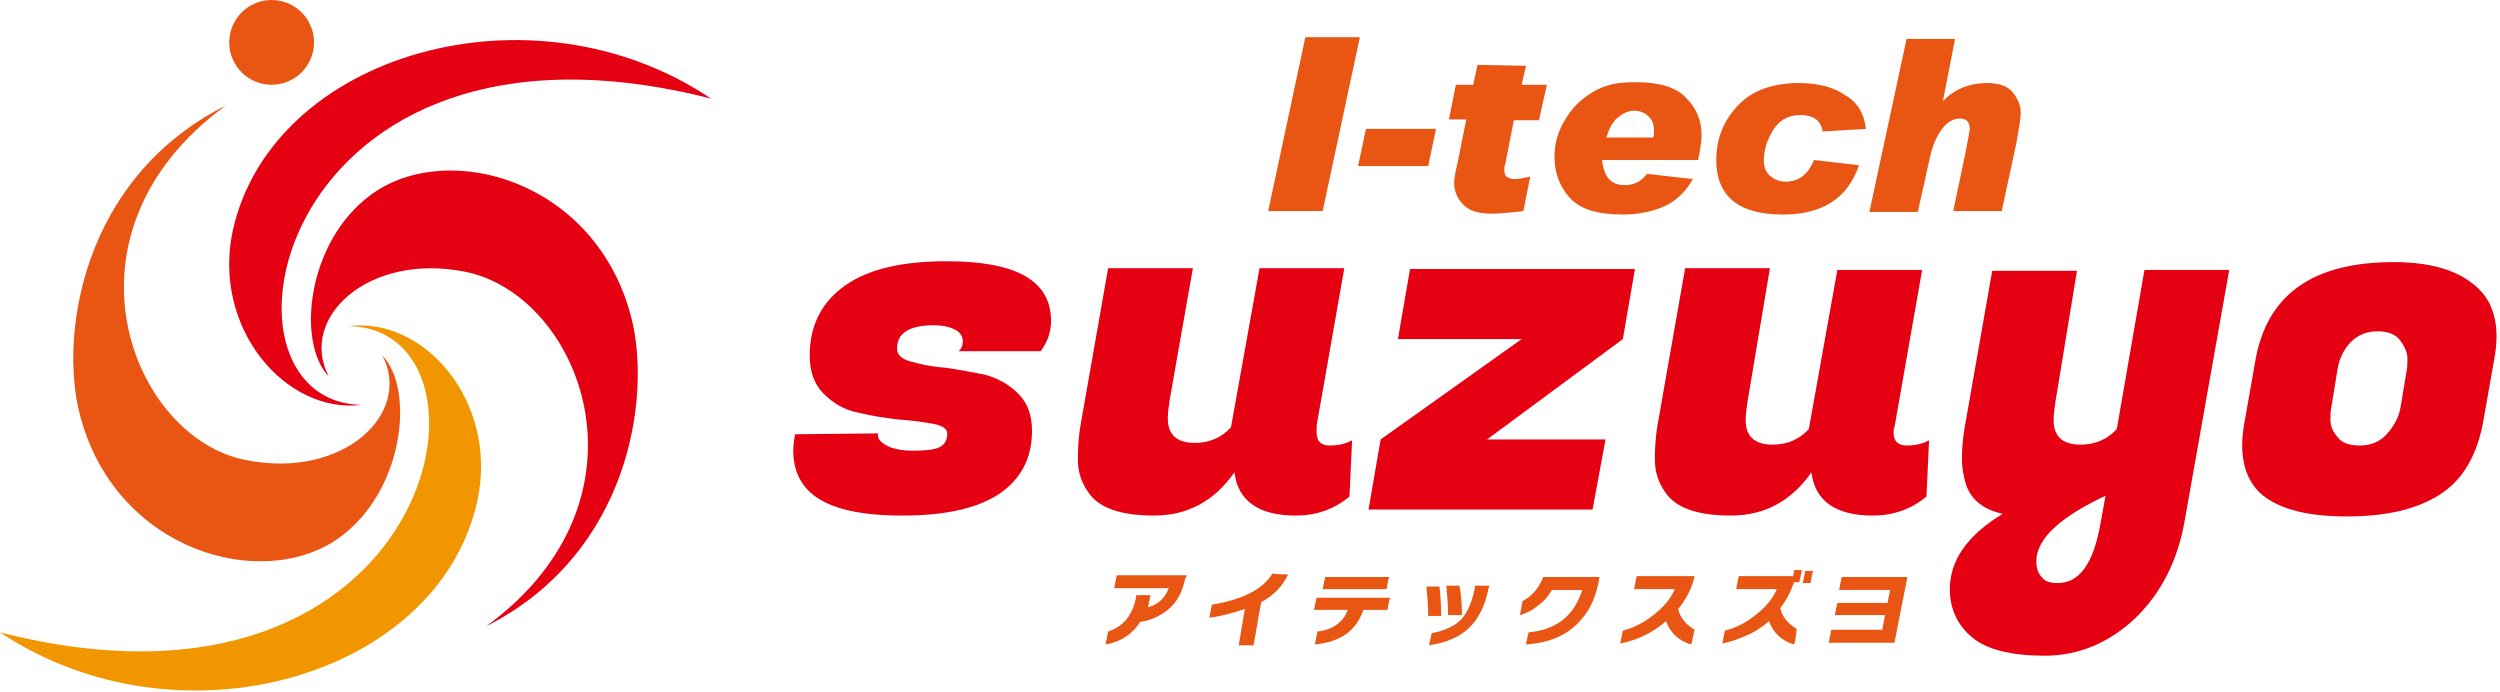
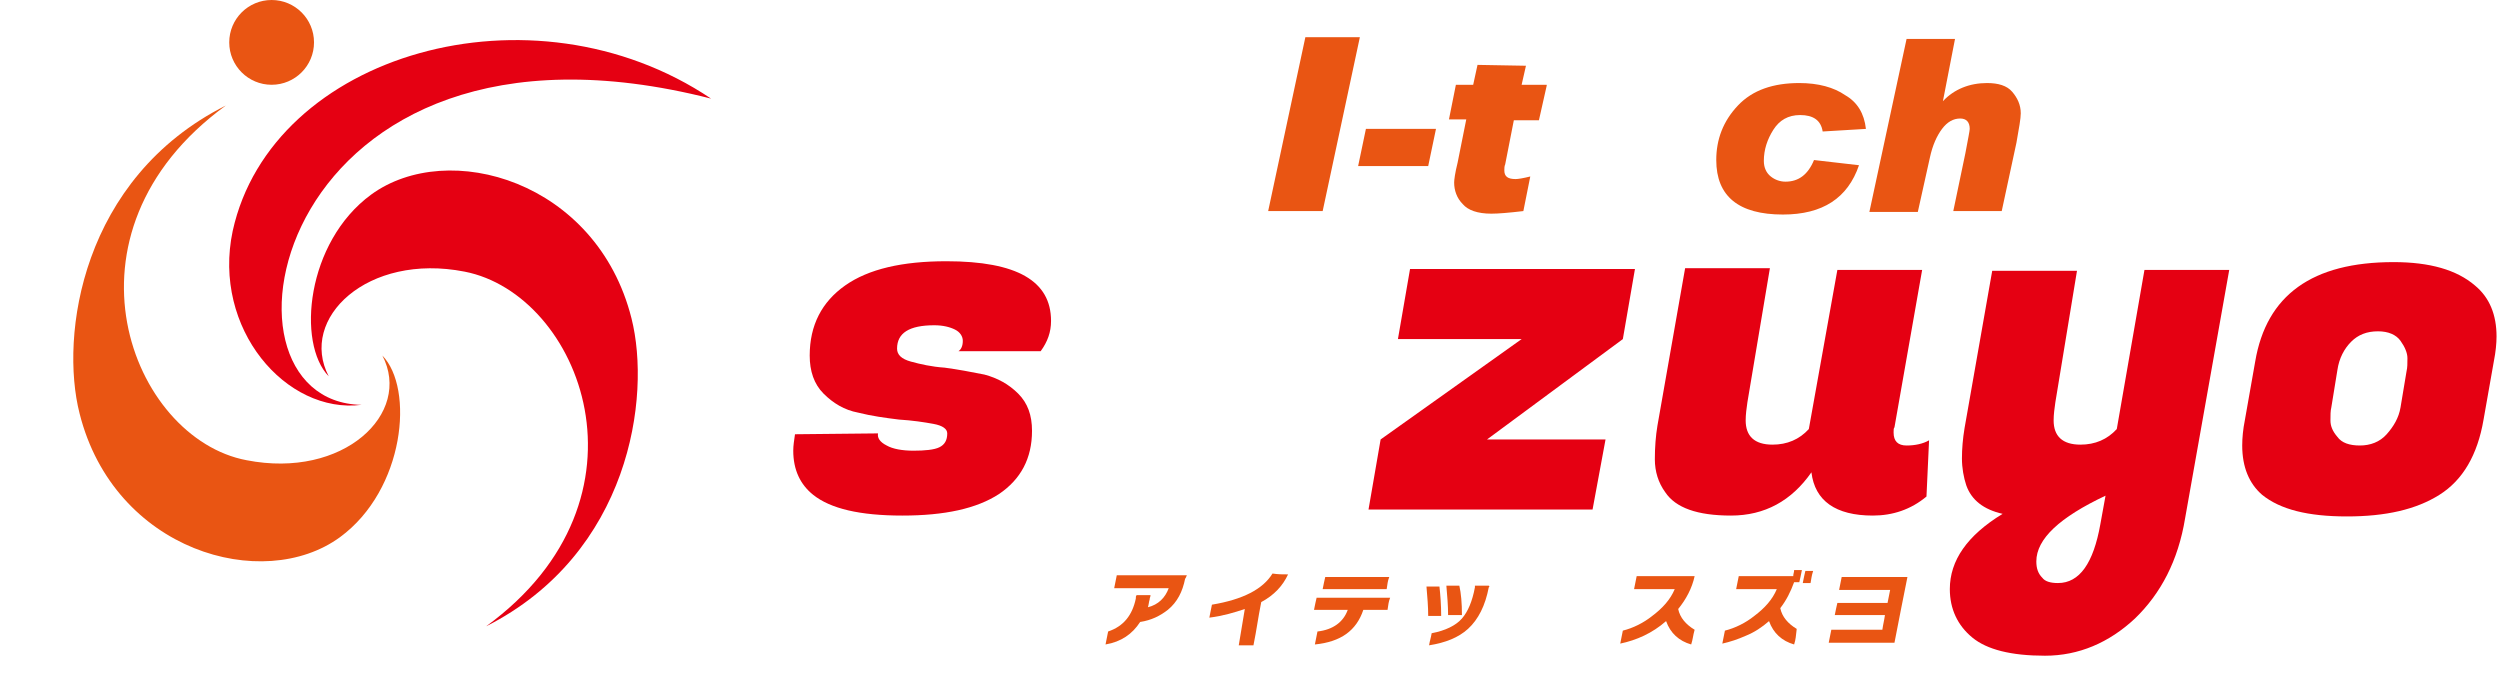
<svg xmlns="http://www.w3.org/2000/svg" version="1.1" viewBox="0 0 289 80" xml:space="preserve">
  <style type="text/css">
	.st0{fill:#E50012;}
	.st1{fill:#E95513;}
	.st2{fill:#F29600;}
</style>
  <g>
    <g>
      <path class="st0" d="M82.2,11.4C61.5-2.5,31.4,6.2,26.9,26.7C24.5,38,33.1,47.9,41.8,46.8l0,0C22.8,46.5,31.6-1.5,82.2,11.4    L82.2,11.4z" />
      <path class="st1" d="M26.1,12.2L26.1,12.2C9.4,20.6,6.9,38.8,9.2,47.8c4,15.9,21.2,20.8,30.1,14.3c7.5-5.5,8.6-17.2,4.9-21    c3.5,6.7-4.5,14.3-15.7,12.1C15.2,50.7,5.8,27,26.1,12.2z" />
      <path class="st0" d="M56.2,72.4L56.2,72.4C72.8,64,75.3,45.9,73,36.8C69,20.9,51.8,16,42.9,22.5c-7.5,5.5-8.6,17.2-4.9,21    c-3.5-6.7,4.5-14.3,15.7-12.1C67.1,34,76.5,57.6,56.2,72.4z" />
-       <path class="st2" d="M0,73.1c20.7,13.8,50.8,5.2,55.2-15.3c2.4-11.3-6.1-21.2-14.9-20.1l0,0C59.4,38,50.6,86,0,73.1L0,73.1z" />
      <circle class="st1" cx="31.4" cy="4.9" r="4.9" />
    </g>
    <g>
      <path class="st1" d="M157.2,4.3l-4.3,20.1h-6.3l4.3-20.1H157.2z" />
      <path class="st1" d="M166,14.9l-0.9,4.3h-8.1l0.9-4.3H166z" />
      <path class="st1" d="M178.8,9.9l-0.9,4H175L174,19c-0.1,0.2-0.1,0.5-0.1,0.7c0,0.7,0.4,1,1.3,1c0.3,0,0.9-0.1,1.7-0.3l-0.8,4    c-1.7,0.2-2.9,0.3-3.7,0.3c-1.6,0-2.7-0.4-3.3-1.1c-0.7-0.7-1-1.6-1-2.5c0-0.3,0.1-1.1,0.4-2.3l1-5h-2l0.8-4h2l0.5-2.3l5.6,0.1    l-0.5,2.2H178.8z" />
-       <path class="st1" d="M195.7,20.7c-0.8,1.4-1.9,2.5-3.2,3.1c-1.3,0.6-3,1-4.9,1c-2.9,0-4.9-0.6-6.1-1.9c-1.2-1.3-1.8-2.9-1.8-4.8    c0-1.3,0.3-2.5,0.9-3.7c0.6-1.1,1.3-2.1,2.3-2.9c1-0.8,1.9-1.3,2.9-1.6c0.9-0.3,2-0.4,3.3-0.4c2.7,0,4.7,0.6,5.8,1.8    c1.2,1.2,1.8,2.6,1.8,4.3c0,0.6-0.1,1.5-0.4,2.9h-11.1c0.2,1.9,1,2.9,2.6,2.9c1.1,0,1.9-0.4,2.6-1.3L195.7,20.7z M191.1,15.9    c0.1-0.2,0.1-0.5,0.1-0.8c0-0.7-0.2-1.3-0.7-1.7c-0.4-0.4-1-0.6-1.6-0.6c-0.7,0-1.3,0.3-1.9,0.8c-0.6,0.5-1,1.3-1.3,2.3H191.1z" />
      <path class="st1" d="M215.7,14.9l-5,0.3c-0.2-1.3-1.1-1.9-2.6-1.9c-1.4,0-2.4,0.6-3.1,1.7c-0.7,1.1-1.1,2.3-1.1,3.6    c0,0.8,0.3,1.4,0.8,1.8c0.5,0.4,1.1,0.6,1.7,0.6c1.5,0,2.6-0.8,3.3-2.5l5.2,0.6c-1.3,3.8-4.2,5.7-8.8,5.7c-5.1,0-7.7-2.1-7.7-6.3    c0-2.4,0.8-4.5,2.5-6.3c1.7-1.8,4.1-2.6,7.1-2.6c2.2,0,4,0.5,5.3,1.4C214.7,11.8,215.5,13.1,215.7,14.9z" />
      <path class="st0" d="M121.5,37.1c0,1.3-0.4,2.4-1.2,3.5h-9.5c0.3-0.2,0.5-0.6,0.5-1.2c0-0.5-0.3-1-0.9-1.3    c-0.6-0.3-1.4-0.5-2.4-0.5c-2.9,0-4.3,0.9-4.3,2.7c0,0.7,0.5,1.2,1.6,1.5c1.1,0.3,2.4,0.6,3.9,0.7c1.5,0.2,3.1,0.5,4.6,0.8    c1.5,0.4,2.8,1.1,3.9,2.2c1.1,1.1,1.6,2.5,1.6,4.3c0,3.2-1.3,5.6-3.8,7.3c-2.6,1.7-6.3,2.5-11.2,2.5c-4.9,0-8.3-0.8-10.3-2.4    c-1.5-1.2-2.3-2.9-2.3-5.1c0-0.6,0.1-1.2,0.2-1.9l9.6-0.1c-0.1,0.5,0.2,1,1,1.4c0.7,0.4,1.8,0.6,3.1,0.6s2.4-0.1,3-0.4    c0.6-0.3,0.9-0.8,0.9-1.6c0-0.5-0.5-0.9-1.6-1.1c-1.1-0.2-2.4-0.4-4-0.5c-1.6-0.2-3.1-0.4-4.7-0.8c-1.6-0.3-2.9-1.1-4-2.2    c-1.1-1.1-1.6-2.6-1.6-4.4c0-3.5,1.4-6.2,4.1-8.1c2.7-1.9,6.6-2.8,11.7-2.8C117.6,30.2,121.5,32.5,121.5,37.1z" />
-       <path class="st0" d="M152.2,50c0,1,0.5,1.5,1.5,1.5c1,0,1.9-0.2,2.6-0.6l-0.3,6.5c-1.8,1.5-3.9,2.2-6.2,2.2c-4.3,0-6.7-1.7-7.1-5    c-2.3,3.3-5.4,5-9.3,5c-3.9,0-6.4-0.9-7.6-2.7c-0.8-1.1-1.2-2.4-1.2-3.8c0-1.4,0.1-2.7,0.3-3.9l3.2-18.2h9.8l-2.7,15.3    c-0.1,0.7-0.2,1.4-0.2,2.1c0,1.8,1,2.8,3.1,2.8c1.7,0,3.1-0.6,4.2-1.8l3.3-18.4h9.8l-3.2,18.2C152.2,49.5,152.2,49.7,152.2,50z" />
      <path class="st0" d="M184.1,58.9h-25.9l1.4-8.1l16.3-11.6h-14.3l1.4-8.1H189l-1.4,8.1l-15.7,11.6h13.7L184.1,58.9z" />
      <path class="st0" d="M218.9,50c0,1,0.5,1.5,1.5,1.5c1,0,1.9-0.2,2.6-0.6l-0.3,6.5c-1.8,1.5-3.9,2.2-6.2,2.2c-4.3,0-6.7-1.7-7.1-5    c-2.3,3.3-5.4,5-9.3,5c-3.9,0-6.4-0.9-7.6-2.7c-0.8-1.1-1.2-2.4-1.2-3.8c0-1.4,0.1-2.7,0.3-3.9l3.2-18.2h9.8L202,46.5    c-0.1,0.7-0.2,1.4-0.2,2.1c0,1.8,1,2.8,3.1,2.8c1.7,0,3.1-0.6,4.2-1.8l3.3-18.4h9.8l-3.2,18.2C218.9,49.5,218.9,49.7,218.9,50z" />
      <path class="st0" d="M237.6,46.5c-0.1,0.7-0.2,1.4-0.2,2.1c0,1.8,1,2.8,3.1,2.8c1.7,0,3.1-0.6,4.2-1.8l3.2-18.4h9.8l-5.1,28.7    c-0.8,4.9-2.8,8.7-5.8,11.6c-3,2.8-6.5,4.3-10.4,4.3c-3.9,0-6.7-0.7-8.4-2.1c-1.7-1.4-2.6-3.3-2.6-5.6c0-3.3,2-6.2,6.1-8.7    c-2.2-0.5-3.6-1.6-4.2-3.3c-0.3-0.9-0.5-2-0.5-3.1s0.1-2.3,0.3-3.5l3.2-18.2h9.8L237.6,46.5z M237.9,67.4c2.5,0,4.1-2.3,4.9-6.8    l0.6-3.3c-5.3,2.5-8,5-8,7.6c0,0.8,0.2,1.4,0.7,1.9C236.4,67.2,237,67.4,237.9,67.4z" />
      <path class="st0" d="M276.7,30.3c4.2,0,7.3,0.9,9.4,2.7c1.7,1.4,2.5,3.4,2.5,5.9c0,0.8-0.1,1.8-0.3,2.8l-1.2,6.8    c-0.7,4.1-2.4,7-5.1,8.7c-2.7,1.7-6.2,2.5-10.7,2.5c-4.5,0-7.7-0.8-9.8-2.5c-1.5-1.3-2.3-3.2-2.3-5.7c0-0.9,0.1-1.9,0.3-2.9    l1.2-6.8C262,34.1,267.3,30.3,276.7,30.3z M278.2,42.9c0.1-0.4,0.1-0.9,0.1-1.5c0-0.6-0.3-1.3-0.8-2c-0.5-0.7-1.4-1.1-2.6-1.1    c-1.3,0-2.3,0.4-3.1,1.2c-0.8,0.8-1.4,1.9-1.6,3.3l-0.7,4.3c-0.1,0.4-0.1,0.9-0.1,1.5c0,0.6,0.2,1.2,0.8,1.9c0.5,0.7,1.4,1,2.6,1    c1.2,0,2.3-0.4,3.1-1.3c0.8-0.9,1.4-1.9,1.6-3.1L278.2,42.9z" />
      <g>
        <g>
          <path class="st1" d="M137,66.9c-0.3,1.5-0.9,2.7-2,3.6c-0.9,0.7-1.9,1.2-3.2,1.4c-0.9,1.4-2.2,2.3-4,2.6      c0.1-0.6,0.2-0.9,0.3-1.5c1.8-0.6,2.8-1.9,3.2-3.8c0-0.2,0-0.3,0.1-0.4c0.6,0,0.9,0,1.6,0c0,0.2-0.1,0.3-0.1,0.5      c-0.1,0.3-0.1,0.6-0.2,0.9c1.2-0.3,2-1.1,2.4-2.2c-2.5,0-3.8,0-6.3,0c0.1-0.6,0.2-0.9,0.3-1.5c3.3,0,4.9,0,8.1,0      C137.1,66.7,137.1,66.8,137,66.9z" />
          <path class="st1" d="M148.9,66.4c-0.6,1.3-1.6,2.4-3.1,3.2c-0.4,2-0.5,3-0.9,5c-0.7,0-1,0-1.7,0c0.3-1.7,0.4-2.5,0.7-4.2      c-1.2,0.4-2.5,0.8-4.1,1c0.1-0.6,0.2-0.9,0.3-1.5c3.6-0.6,5.9-1.8,7-3.6C147.8,66.4,148.2,66.4,148.9,66.4z" />
          <path class="st1" d="M160.4,70.5c-1.1,0-1.7,0-2.8,0c-0.8,2.4-2.6,3.7-5.6,4c0.1-0.6,0.2-0.9,0.3-1.5c1.8-0.2,3-1.1,3.5-2.5      c-1.6,0-2.3,0-3.9,0c0.1-0.6,0.2-0.9,0.3-1.4c3.4,0,5.1,0,8.5,0C160.5,69.6,160.5,69.9,160.4,70.5z M160.3,68.1      c-3,0-4.4,0-7.4,0c0.1-0.6,0.2-0.9,0.3-1.4c3,0,4.4,0,7.4,0C160.4,67.2,160.4,67.5,160.3,68.1z" />
          <path class="st1" d="M166.6,71.2c-0.6,0-0.9,0-1.5,0c0-1.1-0.1-2.2-0.2-3.4c0.6,0,0.9,0,1.5,0C166.5,68.7,166.6,69.9,166.6,71.2      z M172.1,67.9c-0.4,2.1-1.2,3.7-2.4,4.8c-1.1,1-2.6,1.6-4.5,1.9c0.1-0.6,0.2-0.8,0.3-1.4c1.6-0.3,2.8-0.9,3.5-1.7      c0.7-0.8,1.2-2,1.5-3.6c0-0.1,0-0.1,0-0.2c0.7,0,1,0,1.6,0C172.2,67.8,172.2,67.8,172.1,67.9z M169,71.1c-0.6,0-0.9,0-1.6,0      c0-1.1-0.1-2.2-0.2-3.4c0.6,0,0.9,0,1.5,0C168.9,68.6,169,69.7,169,71.1z" />
-           <path class="st1" d="M182.8,71.6c-1.5,1.8-3.6,2.7-6.4,2.9c0.1-0.6,0.2-0.9,0.3-1.4c3.3-0.3,5.3-2,6.2-4.9c-1.4,0-2.1,0-3.5,0      c-0.4,0.7-0.9,1.3-1.6,1.8c-0.6,0.5-1.3,0.9-2.1,1.1c0.1-0.6,0.2-0.9,0.3-1.6c1.1-0.6,1.9-1.5,2.4-2.8c2.6,0,3.9,0,6.5,0      C184.6,68.7,183.9,70.4,182.8,71.6z" />
          <path class="st1" d="M195.5,74.5c-1.4-0.4-2.4-1.3-2.9-2.7c-1.6,1.4-3.4,2.2-5.3,2.6c0.1-0.6,0.2-0.9,0.3-1.5      c1.2-0.3,2.4-0.9,3.4-1.7c1.2-0.9,2.1-1.9,2.6-3.1c-1.9,0-2.8,0-4.7,0c0.1-0.6,0.2-0.9,0.3-1.5c2.7,0,4,0,6.7,0      c-0.3,1.4-1,2.7-1.9,3.8c0.2,1,0.9,1.8,1.9,2.4C195.7,73.5,195.7,73.9,195.5,74.5z" />
          <path class="st1" d="M207.4,74.5c-1.4-0.4-2.4-1.3-2.9-2.7c-0.8,0.7-1.7,1.3-2.7,1.7c-0.9,0.4-1.8,0.7-2.7,0.9      c0.1-0.6,0.2-0.9,0.3-1.5c1.2-0.3,2.4-0.9,3.4-1.7c1.2-0.9,2.1-1.9,2.6-3.1c-1.9,0-2.8,0-4.7,0c0.1-0.6,0.2-0.9,0.3-1.5      c2.5,0,3.8,0,6.3,0c0-0.3,0.1-0.4,0.1-0.7c0.3,0,0.5,0,0.9,0c-0.1,0.6-0.2,0.9-0.3,1.4c-0.2,0-0.3,0-0.6,0      c-0.4,1.1-0.9,2.1-1.6,3c0.2,1,0.9,1.8,1.9,2.4C207.6,73.5,207.6,73.9,207.4,74.5z M209.3,67.4c-0.3,0-0.5,0-0.9,0      c0.1-0.6,0.2-0.9,0.3-1.4c0.3,0,0.5,0,0.9,0C209.4,66.6,209.4,66.9,209.3,67.4z" />
          <path class="st1" d="M219,74.3c-3,0-4.6,0-7.6,0c0.1-0.6,0.2-0.9,0.3-1.5c2.4,0,3.5,0,5.9,0c0.1-0.7,0.2-1,0.3-1.7      c-2.3,0-3.5,0-5.8,0c0.1-0.6,0.2-0.9,0.3-1.4c2.3,0,3.5,0,5.8,0c0.1-0.6,0.2-0.9,0.3-1.5c-2.4,0-3.5,0-5.9,0      c0.1-0.6,0.2-0.9,0.3-1.5c3,0,4.6,0,7.6,0C219.9,69.7,219.6,71.2,219,74.3z" />
        </g>
      </g>
      <path class="st1" d="M224.6,11.7c1.3-1.4,3.1-2.1,5.1-2.1c1.3,0,2.3,0.3,2.9,1c0.6,0.7,1,1.5,1,2.5c0,0.6-0.2,1.7-0.5,3.4    l-1.7,7.9h-5.6l1.4-6.7c0.3-1.6,0.5-2.6,0.5-2.8c0-0.8-0.4-1.2-1.1-1.2c-0.8,0-1.5,0.4-2.1,1.2c-0.6,0.8-1.1,1.9-1.4,3.3l-1.4,6.3    h-5.6l4.3-20h5.6L224.6,11.7L224.6,11.7z" />
    </g>
  </g>
</svg>